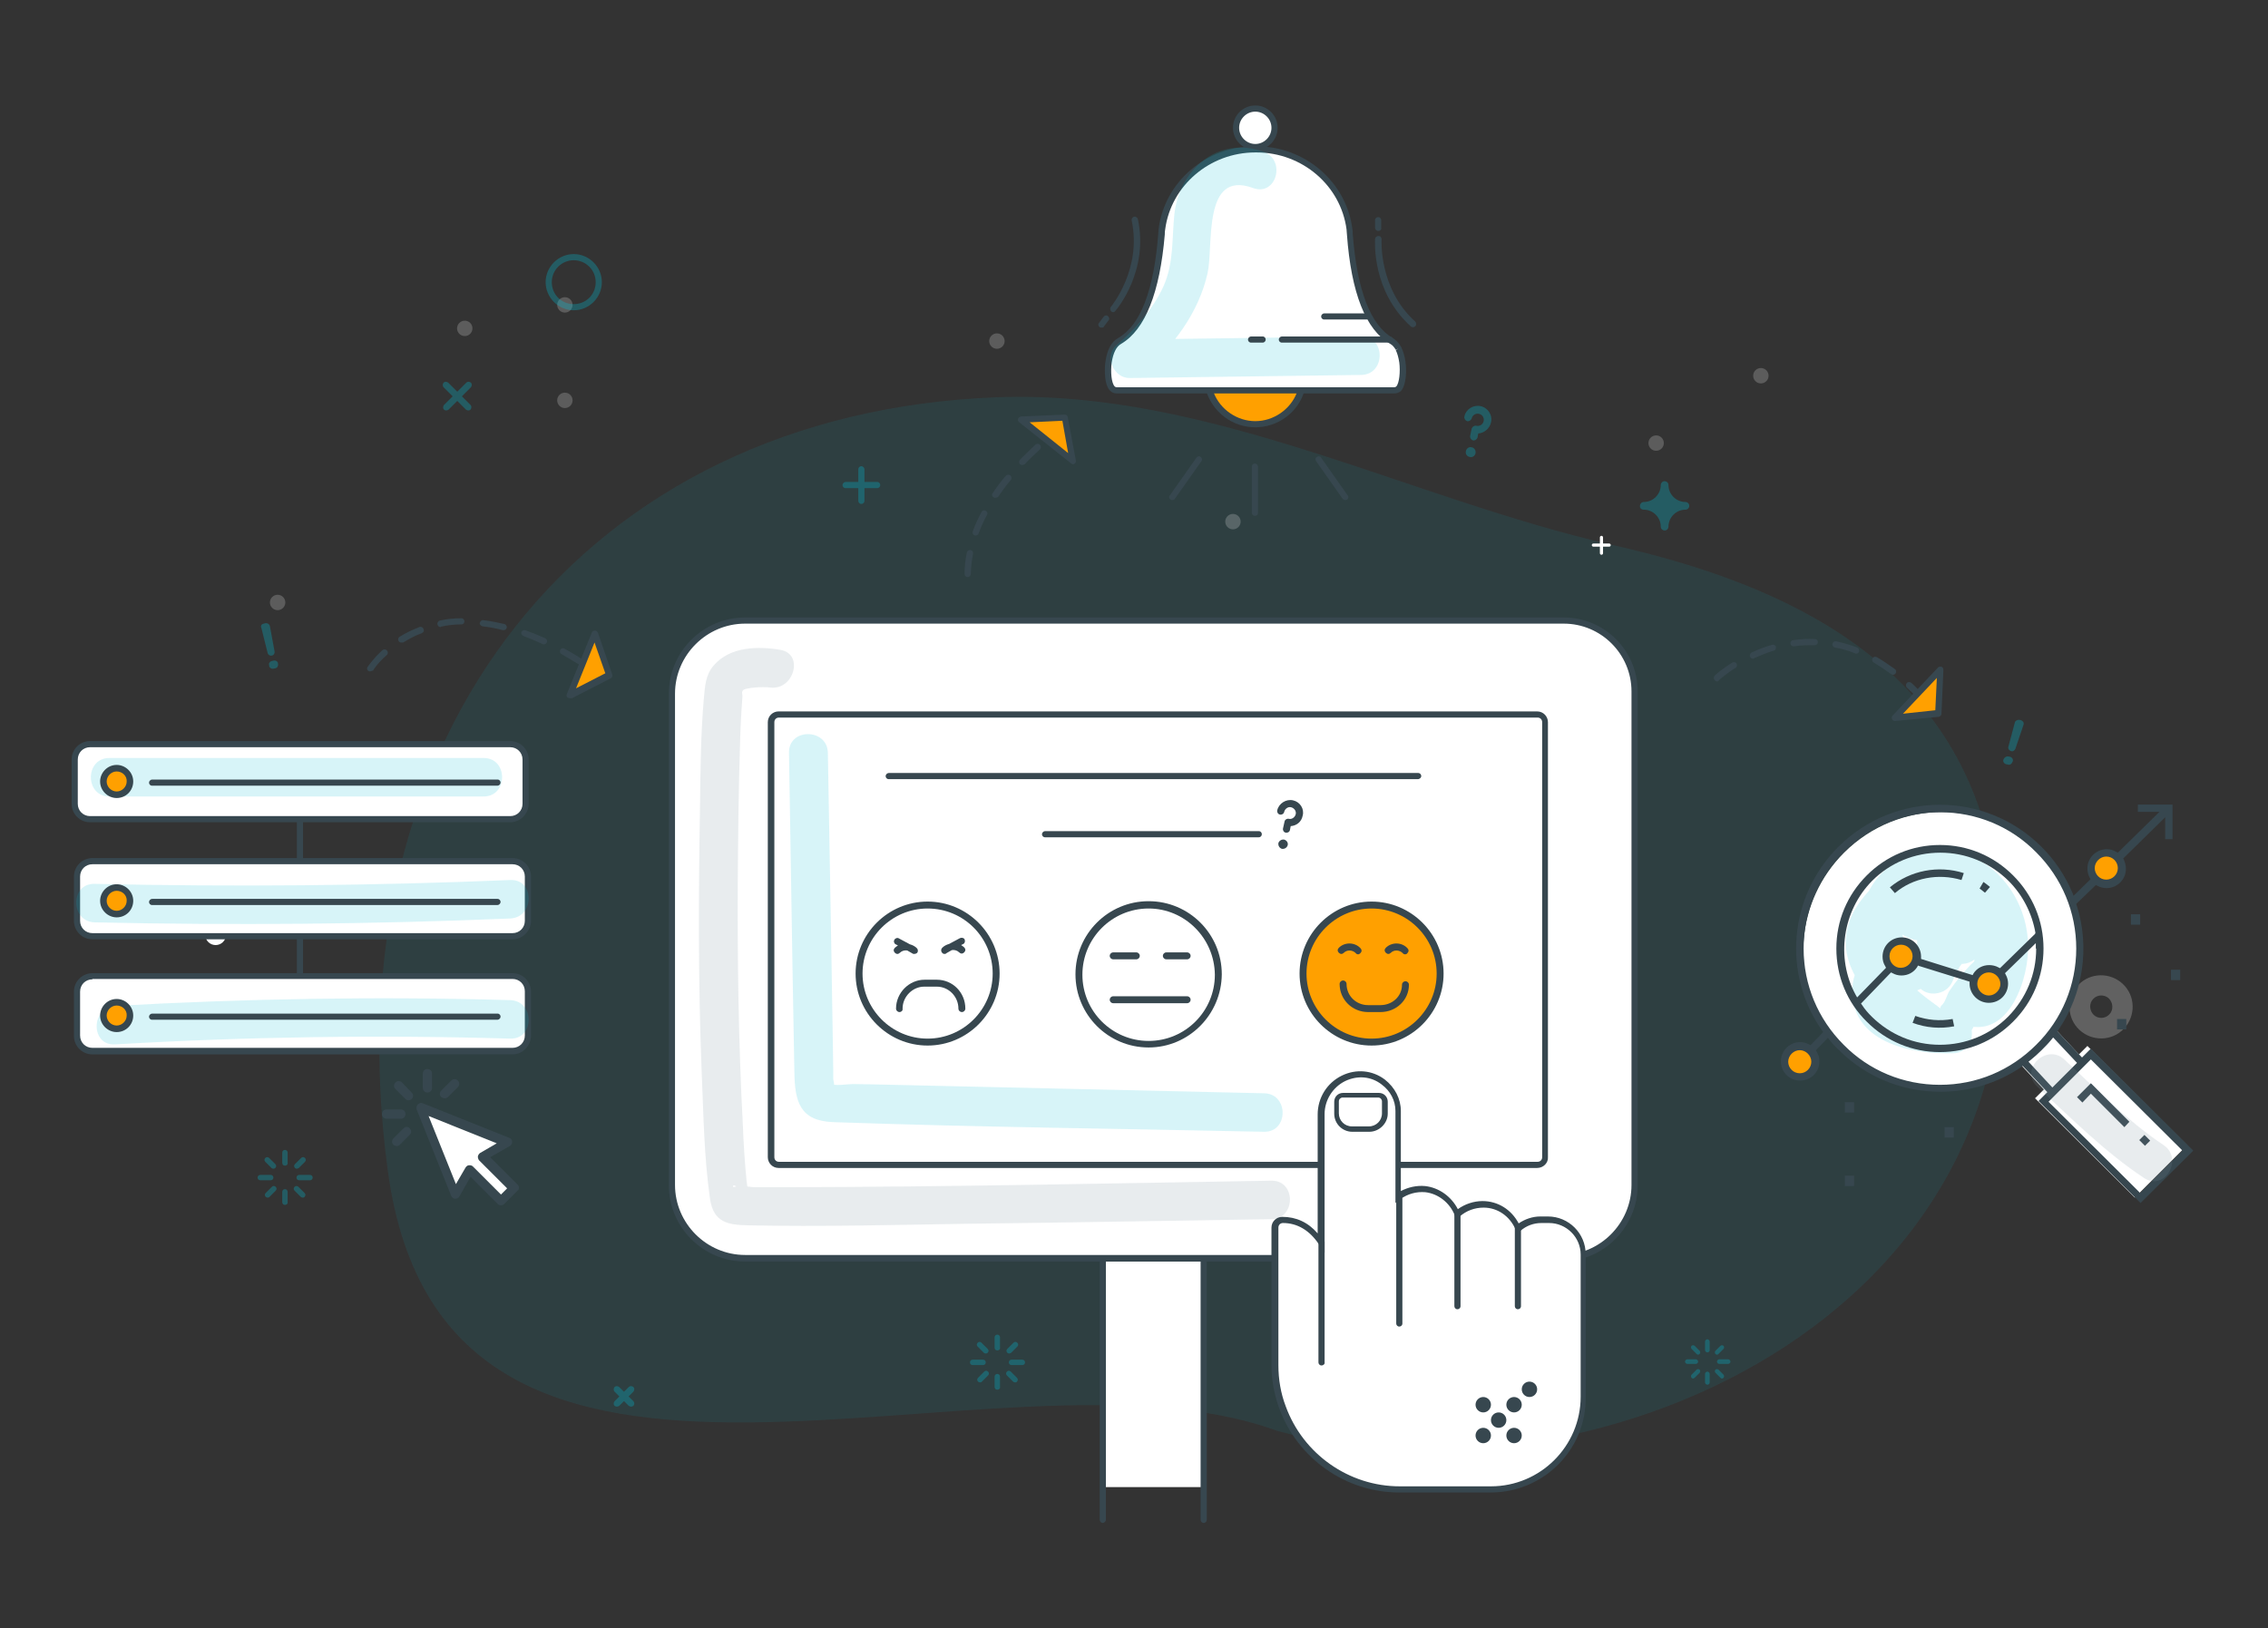
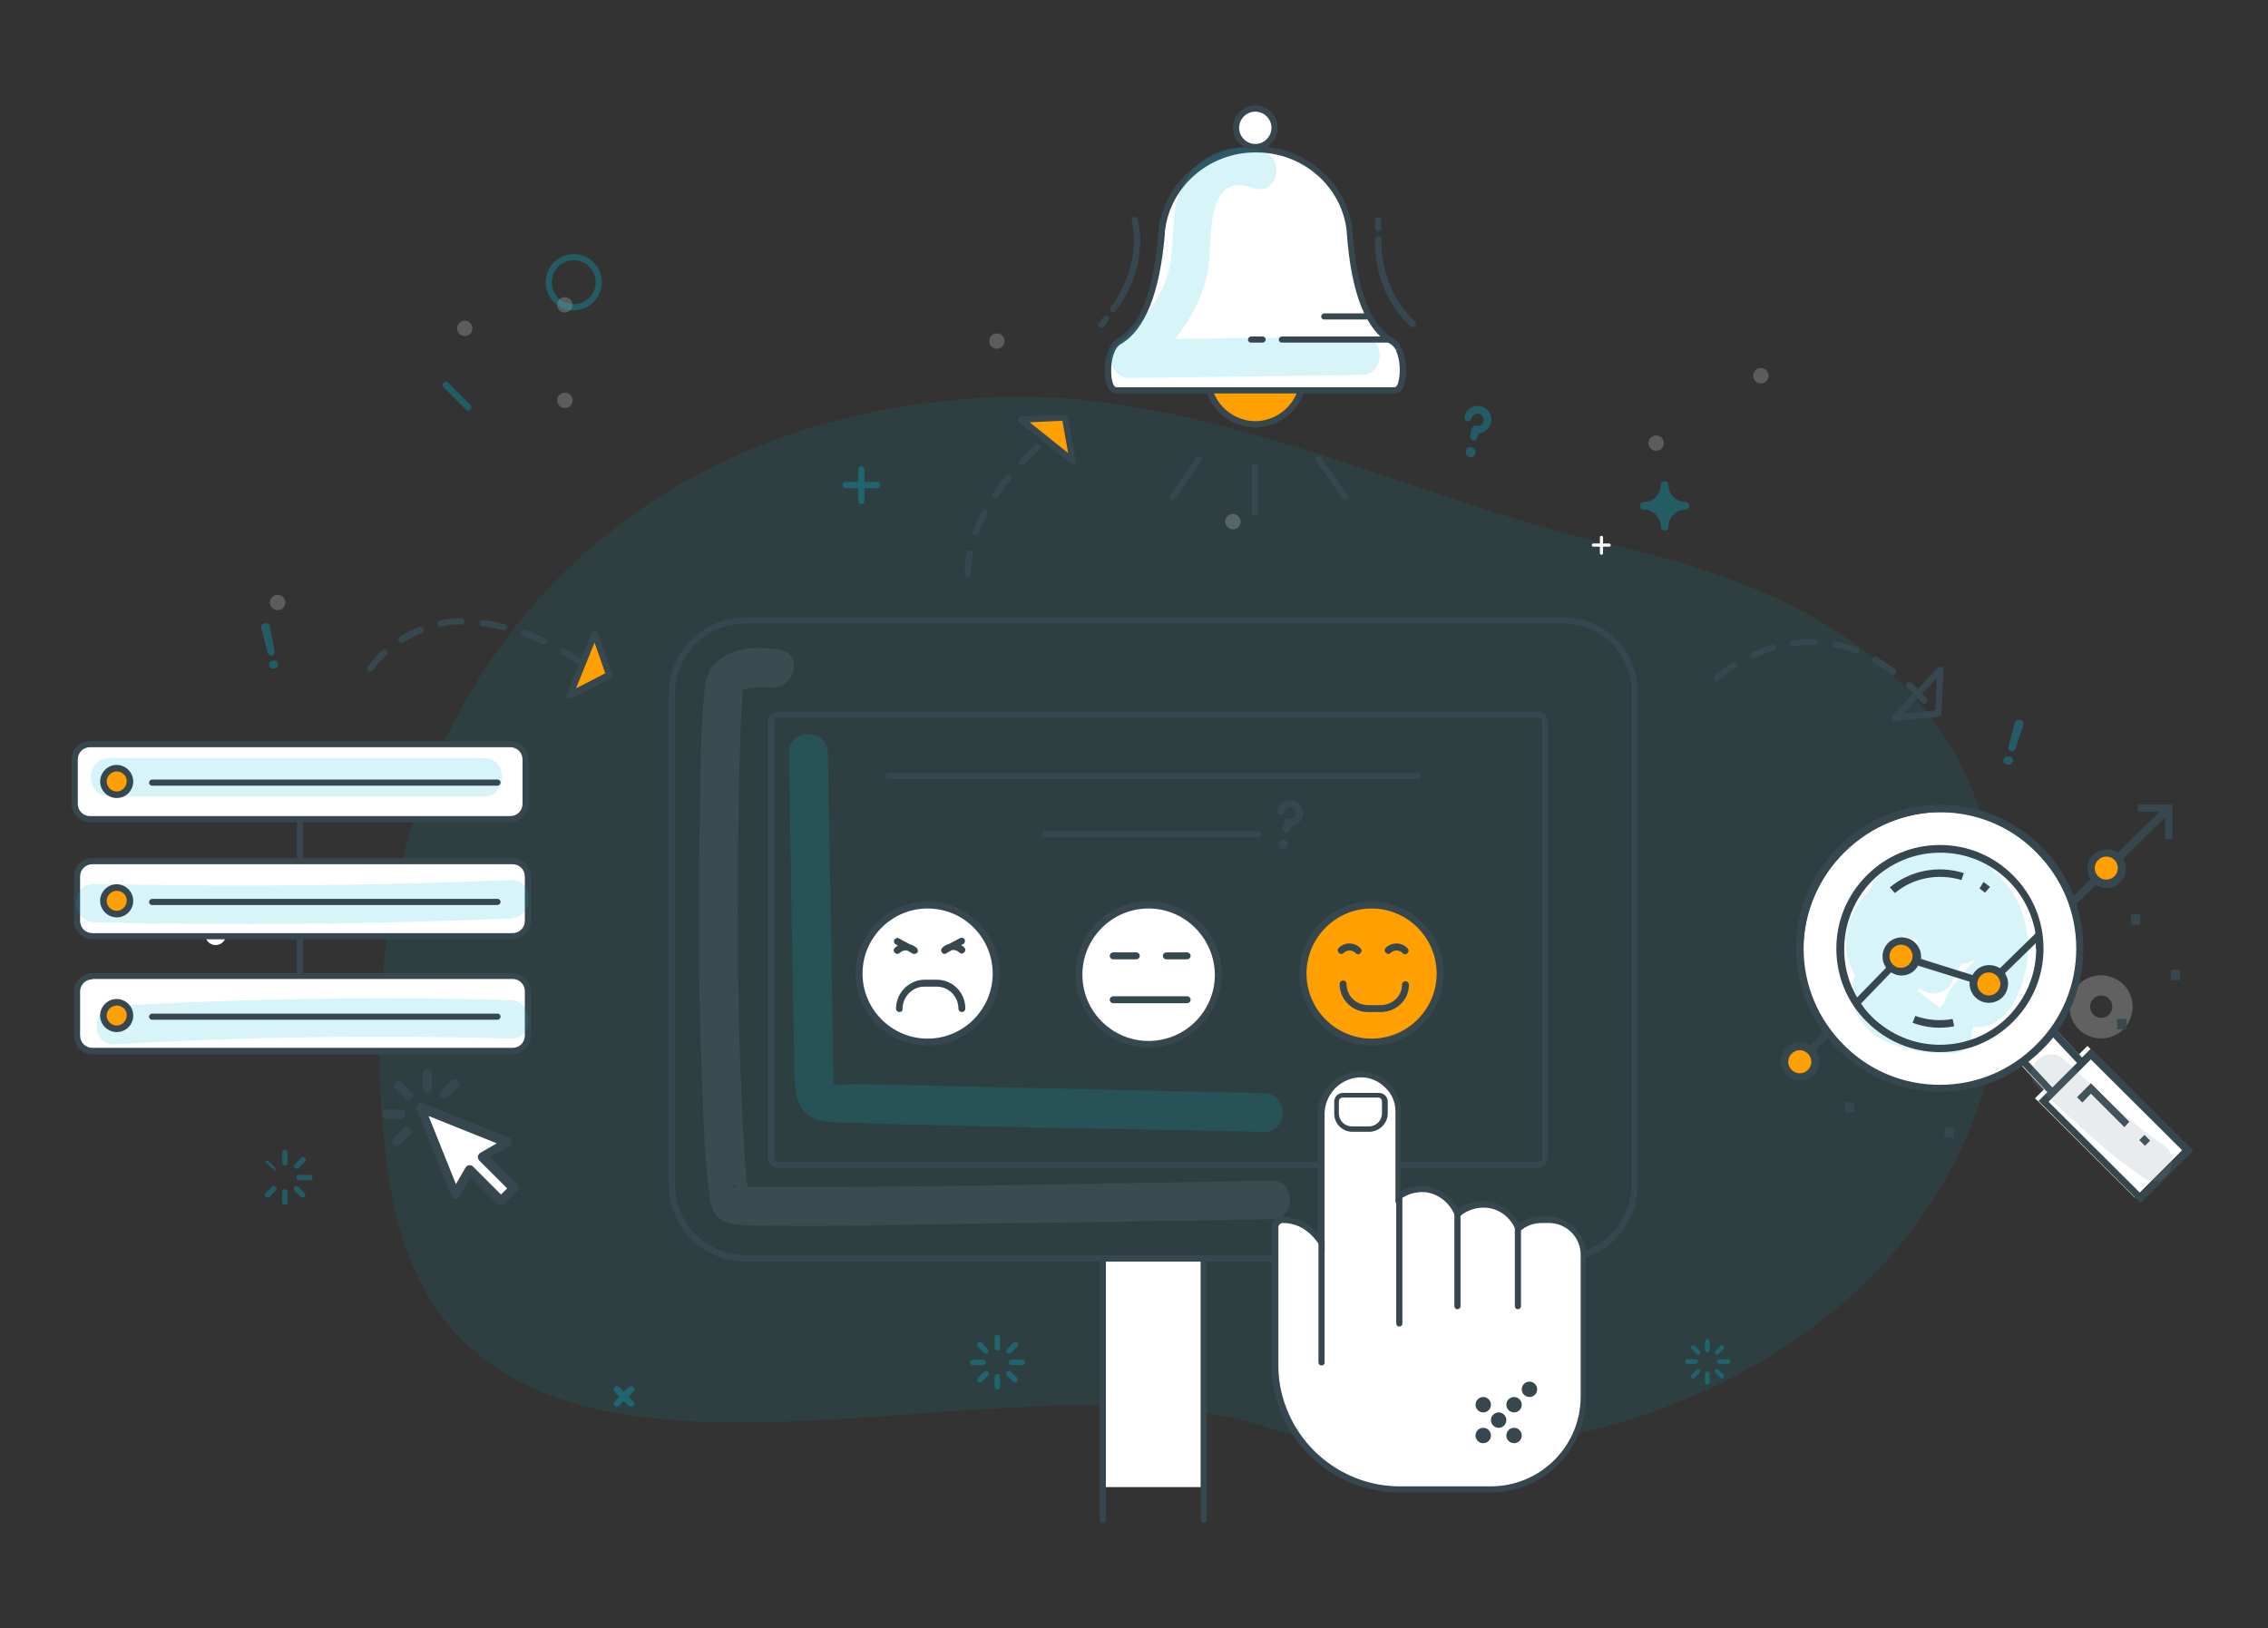
<svg xmlns="http://www.w3.org/2000/svg" id="Layer_1" x="0px" y="0px" viewBox="0 0 589 423" style="enable-background:new 0 0 589 423;" xml:space="preserve">
  <rect x="0" y="0" width="589" height="423" fill="#333333" stroke="none" />
  <head />
  <rect style="fill:none;" width="589" height="423" />
  <g>
    <g style="opacity:9.000000e-02;">
      <path style="fill:#00BCD4;" d="M331.7,371.7c-73.1-26.9-216.1,43.6-231-67.7C85.4,190.7,152,107.3,258.8,103.2 c55.1-2.1,107,26.3,160.1,38.4c45,10.2,89.9,30.6,99,83.7C537.3,339.2,415.9,394.5,331.7,371.7z" />
    </g>
    <g>
      <path style="fill:#3DC0E2;stroke:#37474F;stroke-width:0.552;stroke-miterlimit:10;" d="M162.1,327.2" />
    </g>
    <g>
      <path style="fill:#3DC0E2;stroke:#37474F;stroke-width:0.552;stroke-miterlimit:10;" d="M252.9,382.9" />
    </g>
    <path style="opacity:0.23;fill:#FFFFFF;" d="M539.7,255.9c-3.1,3.3-3,8.5,0.3,11.6c3.3,3.1,8.5,3,11.6-0.3c3.1-3.3,3-8.5-0.3-11.6 C548,252.5,542.8,252.6,539.7,255.9z M547.8,263.5c-1.1,1.2-3,1.2-4.1,0.1s-1.2-3-0.1-4.1c1.1-1.2,3-1.2,4.1-0.1 C548.8,260.5,548.9,262.4,547.8,263.5z" />
    <circle style="opacity:0.2;fill:#FFFFFF;" cx="430.1" cy="115.1" r="2" />
    <circle style="opacity:0.2;fill:#FFFFFF;" cx="146.7" cy="104" r="2" />
    <circle style="opacity:0.2;fill:#FFFFFF;" cx="146.7" cy="79.2" r="2" />
    <circle style="opacity:0.2;fill:#FFFFFF;" cx="120.7" cy="85.3" r="2" />
    <circle style="opacity:0.2;fill:#FFFFFF;" cx="72.1" cy="156.5" r="2" />
    <circle style="opacity:0.2;fill:#FFFFFF;" cx="258.9" cy="88.6" r="2" />
    <circle style="opacity:0.2;fill:#FFFFFF;" cx="320.2" cy="135.5" r="2" />
    <ellipse transform="matrix(0.689 -0.725 0.725 0.689 -21.355 463.316)" style="opacity:0.2;fill:#FFFFFF;" cx="529.2" cy="256.5" rx="2.4" ry="2.4" />
    <circle style="fill:#FFFFFF;" cx="56" cy="242.8" r="2.7" />
    <circle style="opacity:0.2;fill:#FFFFFF;" cx="457.3" cy="97.6" r="2" />
    <g>
      <g>
        <path style="fill:#37474F;" d="M96.1,174.4c-0.2,0-0.3,0-0.4-0.1c-0.4-0.2-0.5-0.8-0.2-1.1c0.1-0.1,1.3-2,3.8-4.3 c0.3-0.3,0.9-0.3,1.2,0.1c0.3,0.3,0.3,0.9-0.1,1.2c-2.4,2.1-3.5,3.9-3.5,4C96.6,174.2,96.4,174.4,96.1,174.4z M150.9,172.8 c-0.2,0-0.3,0-0.4-0.1c-1.6-1-3.2-1.9-4.7-2.8c-0.4-0.2-0.5-0.7-0.3-1.1c0.2-0.4,0.7-0.5,1.1-0.3c1.6,0.9,3.2,1.8,4.8,2.9 c0.4,0.2,0.5,0.7,0.2,1.1C151.4,172.6,151.1,172.8,150.9,172.8z M141.2,167.4c-0.1,0-0.2,0-0.3-0.1c-1.7-0.8-3.4-1.5-5-2.1 c-0.4-0.2-0.6-0.6-0.5-1c0.2-0.4,0.6-0.6,1-0.5c1.7,0.6,3.4,1.3,5.2,2.1c0.4,0.2,0.6,0.7,0.4,1.1 C141.8,167.2,141.5,167.4,141.2,167.4z M104.2,166.9c-0.3,0-0.5-0.1-0.7-0.4c-0.2-0.4-0.1-0.9,0.3-1.1c1.6-1,3.3-1.8,5.1-2.5 c0.4-0.2,0.9,0,1.1,0.5s0,0.9-0.5,1.1c-1.7,0.6-3.3,1.5-4.8,2.4C104.5,166.9,104.3,166.9,104.2,166.9z M130.8,163.7 c-0.1,0-0.1,0-0.2,0c-1.8-0.5-3.6-0.8-5.3-1c-0.4-0.1-0.8-0.5-0.7-0.9c0.1-0.4,0.5-0.8,0.9-0.7c1.8,0.2,3.7,0.6,5.5,1 c0.4,0.1,0.7,0.6,0.6,1C131.5,163.4,131.2,163.7,130.8,163.7z M114.4,162.9c-0.4,0-0.7-0.3-0.8-0.7c-0.1-0.4,0.2-0.9,0.6-1 c1.8-0.4,3.7-0.6,5.6-0.6c0.4,0,0.8,0.3,0.8,0.8s-0.3,0.8-0.8,0.8c-1.8,0-3.6,0.2-5.3,0.6C114.5,162.9,114.5,162.9,114.4,162.9z" />
      </g>
      <g>
        <polygon style="fill:#FFA000;" points="158.2,175.4 148,180.5 154.5,164.6 " />
        <path style="fill:#37474F;" d="M148,181.4c-0.2,0-0.4-0.1-0.6-0.2c-0.3-0.2-0.3-0.6-0.2-0.9l6.5-16c0.1-0.3,0.4-0.5,0.8-0.5 c0.3,0,0.6,0.2,0.8,0.6l3.7,10.8c0.1,0.4,0,0.8-0.4,1l-10.1,5.2C148.3,181.3,148.1,181.4,148,181.4z M154.4,166.9l-4.8,11.9 l7.6-3.9L154.4,166.9z" />
      </g>
    </g>
    <g>
      <g>
        <path style="fill:#37474F;" d="M499.6,182.8c-0.2,0-0.5-0.1-0.6-0.3c-1.2-1.4-2.5-2.7-3.8-3.9c-0.3-0.3-0.3-0.8,0-1.2 c0.3-0.3,0.8-0.3,1.2,0c1.3,1.2,2.6,2.6,3.9,4c0.3,0.3,0.3,0.9-0.1,1.2C500,182.8,499.8,182.8,499.6,182.8z M445.9,177 c-0.2,0-0.4-0.1-0.6-0.3c-0.3-0.3-0.3-0.8,0-1.2c0.1-0.1,1.7-1.6,4.6-3.4c0.4-0.2,0.9-0.1,1.1,0.3c0.2,0.4,0.1,0.9-0.3,1.1 c-2.7,1.7-4.3,3.2-4.3,3.2C446.3,177,446.1,177,445.9,177z M491.6,175.3c-0.2,0-0.3-0.1-0.5-0.2c-1.5-1.1-3-2.1-4.5-3 c-0.4-0.2-0.5-0.7-0.3-1.1s0.7-0.5,1.1-0.3c1.6,0.9,3.1,2,4.7,3.1c0.4,0.3,0.4,0.8,0.2,1.1C492.1,175.2,491.8,175.3,491.6,175.3z M455.2,171.1c-0.3,0-0.6-0.2-0.7-0.5c-0.2-0.4,0-0.9,0.4-1.1c1.7-0.8,3.5-1.5,5.3-2c0.4-0.1,0.9,0.1,1,0.5s-0.1,0.9-0.5,1 c-1.7,0.5-3.4,1.2-5,1.9C455.5,171.1,455.3,171.1,455.2,171.1z M482,169.8c-0.1,0-0.2,0-0.3-0.1c-1.7-0.7-3.4-1.2-5.2-1.5 c-0.4-0.1-0.7-0.5-0.6-1c0.1-0.4,0.5-0.7,1-0.6c1.8,0.4,3.6,0.9,5.4,1.6c0.4,0.2,0.6,0.6,0.5,1.1 C482.7,169.6,482.4,169.8,482,169.8z M465.8,167.9c-0.4,0-0.8-0.3-0.8-0.7c-0.1-0.4,0.2-0.9,0.7-0.9c1.9-0.3,3.8-0.4,5.6-0.3 c0.5,0,0.8,0.4,0.8,0.8s-0.3,0.8-0.8,0.8c-1.8,0-3.6,0-5.4,0.3C465.8,167.9,465.8,167.9,465.8,167.9z" />
      </g>
      <g>
-         <polygon style="fill:#FFA000;" points="503.5,185.3 492.1,186.5 504,174 " />
        <path style="fill:#37474F;" d="M492.1,187.3c-0.3,0-0.6-0.2-0.7-0.5c-0.2-0.3-0.1-0.7,0.1-0.9l11.8-12.5c0.2-0.2,0.6-0.3,0.9-0.2 c0.3,0.1,0.5,0.4,0.5,0.8l-0.5,11.4c0,0.4-0.3,0.7-0.7,0.8L492.1,187.3C492.2,187.3,492.2,187.3,492.1,187.3z M503,176.1 l-8.8,9.3l8.4-0.9L503,176.1z M503.5,185.3L503.5,185.3L503.5,185.3z" />
      </g>
    </g>
    <g>
      <g>
        <path style="fill:#37474F;" d="M251.3,149.9C251.3,149.9,251.3,149.9,251.3,149.9c-0.5,0-0.8-0.4-0.8-0.8c0-1.9,0.2-3.8,0.6-5.6 c0.1-0.4,0.5-0.7,1-0.6c0.4,0.1,0.7,0.5,0.6,1c-0.4,1.8-0.5,3.6-0.6,5.3C252.1,149.5,251.8,149.9,251.3,149.9z M253.4,139.1 c-0.1,0-0.2,0-0.3,0c-0.4-0.2-0.6-0.6-0.5-1c0.6-1.7,1.4-3.4,2.3-5.1c0.2-0.4,0.7-0.6,1.1-0.3c0.4,0.2,0.6,0.7,0.3,1.1 c-0.9,1.6-1.6,3.3-2.2,4.9C254,138.9,253.7,139.1,253.4,139.1z M258.5,129.3c-0.2,0-0.3,0-0.5-0.1c-0.4-0.3-0.5-0.8-0.2-1.1 c1-1.5,2.1-3,3.4-4.5c0.3-0.3,0.8-0.4,1.2-0.1c0.3,0.3,0.4,0.8,0.1,1.2c-1.2,1.4-2.3,2.9-3.3,4.4 C259,129.2,258.8,129.3,258.5,129.3z M265.5,120.8c-0.2,0-0.4-0.1-0.6-0.2c-0.3-0.3-0.3-0.8,0-1.2c1.3-1.3,2.6-2.6,4-3.9 c0.3-0.3,0.9-0.3,1.2,0.1c0.3,0.3,0.3,0.9-0.1,1.2c-1.4,1.3-2.7,2.5-3.9,3.8C265.9,120.7,265.7,120.8,265.5,120.8z M273.6,113.3 c-0.2,0-0.5-0.1-0.6-0.3c-0.3-0.4-0.2-0.9,0.1-1.2l0.4-0.3c0.4-0.3,0.9-0.2,1.2,0.1c0.3,0.4,0.2,0.9-0.1,1.2l-0.4,0.3 C274,113.3,273.8,113.3,273.6,113.3z" />
      </g>
      <g>
        <polygon style="fill:#FFA000;" points="276.6,108.6 278.7,119.8 265.2,109 " />
        <path style="fill:#37474F;" d="M278.7,120.6c-0.2,0-0.4-0.1-0.5-0.2l-13.5-10.7c-0.3-0.2-0.4-0.6-0.3-0.9 c0.1-0.3,0.4-0.5,0.7-0.6l11.4-0.5c0.4,0,0.8,0.3,0.8,0.7l2.1,11.2c0.1,0.3-0.1,0.7-0.4,0.9C279,120.5,278.8,120.6,278.7,120.6z M267.4,109.7l10,8l-1.5-8.4L267.4,109.7z" />
      </g>
    </g>
    <g>
      <line style="fill:none;stroke:#FFFFFF;stroke-width:0.818;stroke-linecap:round;stroke-miterlimit:10;" x1="415.9" y1="139.6" x2="415.9" y2="143.7" />
      <line style="fill:none;stroke:#FFFFFF;stroke-width:0.818;stroke-linecap:round;stroke-miterlimit:10;" x1="417.9" y1="141.6" x2="413.8" y2="141.6" />
    </g>
    <g>
      <rect x="286.3" y="327.7" style="fill:#FFFFFF;" width="26.2" height="58.6" />
      <g>
-         <path style="fill:#FFFFFF;" d="M253.3,326.9h-59.8c-10.5,0-19-8.5-19-19V180.2c0-10.5,8.5-19,19-19h212.6 c10.1,0,18.4,8.2,18.4,18.4l0,0v128.3c0,10.5-8.5,19-19,19h-59.8h-14H253.3z" />
        <path style="fill:#37474F;" d="M405.5,327.7h-212c-10.9,0-19.8-8.9-19.8-19.8V180.2c0-10.9,8.9-19.8,19.8-19.8h212.6 c10.6,0,19.2,8.6,19.2,19.2v128.3C425.3,318.8,416.4,327.7,405.5,327.7z M193.5,162c-10,0-18.2,8.2-18.2,18.2v127.6 c0,10,8.2,18.2,18.2,18.2h212c10,0,18.2-8.2,18.2-18.2V179.6c0-9.7-7.9-17.6-17.6-17.6H193.5z" />
      </g>
      <g>
        <g>
          <line style="fill:#FFFFFF;" x1="286.4" y1="327.3" x2="286.4" y2="394.8" />
          <path style="fill:#37474F;" d="M286.4,395.6c-0.5,0-0.8-0.4-0.8-0.8v-67.5c0-0.5,0.4-0.8,0.8-0.8s0.8,0.4,0.8,0.8v67.5 C287.2,395.2,286.8,395.6,286.4,395.6z" />
        </g>
        <g>
          <line style="fill:#FFFFFF;" x1="312.6" y1="327.3" x2="312.6" y2="394.8" />
          <path style="fill:#37474F;" d="M312.6,395.6c-0.5,0-0.8-0.4-0.8-0.8v-67.5c0-0.5,0.4-0.8,0.8-0.8s0.8,0.4,0.8,0.8v67.5 C313.4,395.2,313.1,395.6,312.6,395.6z" />
        </g>
      </g>
      <g>
        <path style="fill:#3DC0E2;stroke:#37474F;stroke-width:0.363;stroke-miterlimit:10;" d="M184.8,284" />
      </g>
      <path style="fill:#3DC0E2;stroke:#FFFFFF;stroke-width:0.363;stroke-miterlimit:10;" d="M299.5,244.1" />
      <g>
        <g>
          <g id="group-8svg_1_">
            <path id="path-1_3_" style="fill:#FFFFFF;" d="M259.2,252.9c0,9.8-8,17.8-17.8,17.8c-9.8,0-17.8-8-17.8-17.8 c0-9.8,8-17.8,17.8-17.8C251.3,235.1,259.2,243,259.2,252.9z" />
            <path id="path-2_3_" style="fill:#37474F;" d="M233.6,262.9c-0.5,0-0.9-0.4-0.9-0.9c0-4.1,3.4-7.5,7.4-7.5h3.2 c4.1,0,7.4,3.3,7.4,7.5c0,0.5-0.4,0.9-0.9,0.9c-0.5,0-0.9-0.4-0.9-0.9c0-3.1-2.5-5.7-5.6-5.7H240c-3,0-5.6,2.6-5.6,5.7 C234.5,262.5,234.1,262.9,233.6,262.9z" />
            <path id="path-3_3_" style="fill:#37474F;" d="M237.4,247.8c-0.1,0-0.3,0-0.4-0.1l-1.4-0.8c-0.7-0.1-1.4,0.1-1.9,0.6 c-0.4,0.4-0.9,0.4-1.3,0c-0.4-0.4-0.4-0.9,0-1.3c0.2-0.2,0.5-0.4,0.8-0.6l-0.6-0.3c-0.4-0.2-0.6-0.8-0.3-1.2 c0.2-0.4,0.8-0.6,1.2-0.3l2.8,1.5c0.7,0.2,1.3,0.5,1.8,1c0.3,0.3,0.4,0.8,0.1,1.2C238,247.7,237.7,247.8,237.4,247.8z" />
            <path id="path-4_3_" style="fill:#37474F;" d="M245.3,247.8c-0.3,0-0.5-0.1-0.7-0.4c-0.3-0.4-0.2-0.9,0.1-1.2 c0.5-0.5,1.1-0.8,1.8-1l2.8-1.5c0.4-0.2,1-0.1,1.2,0.3c0.2,0.4,0.1,1-0.3,1.2l-0.6,0.3c0.3,0.2,0.6,0.4,0.8,0.6 c0.4,0.4,0.4,0.9,0,1.3c-0.4,0.4-0.9,0.4-1.3,0c-0.5-0.5-1.2-0.7-1.9-0.6l-1.4,0.8C245.6,247.8,245.5,247.8,245.3,247.8z" />
            <path id="path-5_3_" style="fill:#37474F;" d="M240.9,271.6c-10.3,0-18.7-8.4-18.7-18.7c0-10.3,8.4-18.7,18.7-18.7 c10.3,0,18.7,8.4,18.7,18.7C259.6,263.2,251.2,271.6,240.9,271.6z M240.9,236c-9.3,0-16.9,7.6-16.9,16.9s7.6,16.9,16.9,16.9 c9.3,0,16.9-7.6,16.9-16.9S250.3,236,240.9,236z" />
          </g>
        </g>
        <g>
          <g id="group-51svg_1_">
            <path id="path-1_2_" style="fill:#FFFFFF;" d="M316.3,253.7c0,10-8.1,18.1-18.1,18.1c-10,0-18.1-8.1-18.1-18.1 s8.1-18.1,18.1-18.1C308.2,235.7,316.3,243.8,316.3,253.7z" />
            <path id="path-2_2_" style="fill:#37474F;" d="M308.3,260.6h-19.2c-0.5,0-0.9-0.4-0.9-0.9c0-0.5,0.4-0.9,0.9-0.9h19.2 c0.5,0,0.9,0.4,0.9,0.9C309.2,260.2,308.8,260.6,308.3,260.6z" />
            <path id="path-3_2_" style="fill:#37474F;" d="M308.3,249.2h-5.4c-0.5,0-0.9-0.4-0.9-0.9c0-0.5,0.4-0.9,0.9-0.9h5.4 c0.5,0,0.9,0.4,0.9,0.9C309.2,248.8,308.8,249.2,308.3,249.2z" />
            <path id="path-4_2_" style="fill:#37474F;" d="M295.1,249.2h-6c-0.5,0-0.9-0.4-0.9-0.9c0-0.5,0.4-0.9,0.9-0.9h6 c0.5,0,0.9,0.4,0.9,0.9C296,248.8,295.6,249.2,295.1,249.2z" />
            <path id="path-5_2_" style="fill:#37474F;" d="M298.3,272.1c-10.5,0-19-8.5-19-19c0-10.5,8.5-19,19-19c10.5,0,19,8.5,19,19 C317.2,263.6,308.7,272.1,298.3,272.1z M298.3,236c-9.5,0-17.2,7.7-17.2,17.2c0,9.5,7.7,17.2,17.2,17.2 c9.5,0,17.2-7.7,17.2-17.2C315.4,243.7,307.7,236,298.3,236z" />
          </g>
        </g>
        <g>
          <g id="group-6svg_1_">
            <path id="path-1_1_" style="fill:#FFA000;" d="M374.5,252.9c0,9.8-8,17.8-17.8,17.8c-9.8,0-17.8-8-17.8-17.8 c0-9.8,8-17.8,17.8-17.8C366.5,235.1,374.5,243,374.5,252.9z" />
            <path id="path-2_1_" style="fill:#37474F;" d="M358.5,262.9h-3.2c-4.1,0-7.4-3.2-7.4-7.3c0-0.5,0.4-0.9,0.9-0.9 c0.5,0,0.9,0.4,0.9,0.9c0,3.1,2.5,5.5,5.6,5.5h3.2c3.1,0,5.6-2.3,5.6-5.3c0-0.5,0.4-0.9,0.9-0.9c0.5,0,0.9,0.4,0.9,0.9 C365.9,259.8,362.6,262.9,358.5,262.9z" />
            <path id="path-3_1_" style="fill:#37474F;" d="M352.7,247.9c-0.2,0-0.5-0.1-0.6-0.3c-0.9-0.9-2.3-0.9-3.1-0.1 c-0.4,0.4-0.9,0.4-1.3,0c-0.4-0.4-0.4-0.9,0-1.3c1.5-1.5,4.1-1.5,5.6,0.1c0.4,0.4,0.4,0.9,0,1.3 C353.1,247.8,352.9,247.9,352.7,247.9z" />
            <path id="path-4_1_" style="fill:#37474F;" d="M364.9,247.9c-0.2,0-0.5-0.1-0.6-0.3c-0.9-0.9-2.3-0.9-3.1-0.1 c-0.4,0.4-0.9,0.4-1.3,0c-0.4-0.4-0.4-0.9,0-1.3c1.5-1.5,4.1-1.5,5.6,0.1c0.4,0.4,0.4,0.9,0,1.3 C365.4,247.8,365.1,247.9,364.9,247.9z" />
            <path id="path-5_1_" style="fill:#37474F;" d="M356.2,271.6c-10.3,0-18.7-8.4-18.7-18.7c0-10.3,8.4-18.7,18.7-18.7 c10.3,0,18.7,8.4,18.7,18.7C374.9,263.2,366.5,271.6,356.2,271.6z M356.2,236c-9.3,0-16.9,7.6-16.9,16.9s7.6,16.9,16.9,16.9 c9.3,0,16.9-7.6,16.9-16.9S365.5,236,356.2,236z" />
          </g>
        </g>
      </g>
      <g>
        <path style="fill:#37474F;" d="M399.2,303.4h-197c-1.6,0-2.8-1.3-2.8-2.8v-113c0-1.6,1.3-2.8,2.8-2.8h197c1.6,0,2.8,1.3,2.8,2.8 v113C402.1,302.1,400.8,303.4,399.2,303.4z M202.3,186.4c-0.7,0-1.2,0.5-1.2,1.2v113c0,0.7,0.5,1.2,1.2,1.2h197 c0.7,0,1.2-0.5,1.2-1.2v-113c0-0.7-0.5-1.2-1.2-1.2H202.3z" />
      </g>
      <g style="opacity:0.17;">
        <path style="fill:#78909C;" d="M202.6,168.8c-5.9-1-13-0.8-17.2,4c-2.2,2.5-2.3,5.4-2.6,8.5c-0.8,9.2-0.9,18.4-1,27.6 c-0.4,23-0.5,46,0.4,69c0.5,11.2,0.6,22.5,2.2,33.6c0.9,6,4.6,6.7,9.8,6.8c18.9,0.4,37.8-0.1,56.7-0.4 c26.4-0.3,52.9-0.8,79.3-1.2c6.4-0.1,6.4-10.1,0-10c-41.7,0.7-83.3,1.6-125,1.7c-3,0-6,0-9,0c-1.4,0-4-0.6-5.4-0.1 c-0.8,0.3-0.5-1,0.6,0.1c0.4,0.4,2.6,3,3,2.6c0.2-0.3-0.5-3.7-0.5-4.1c-0.5-5-0.8-10-1-15c-1.1-21-1.4-41.9-1.3-62.9 c0.1-12,0.2-24.1,0.6-36.1c0.1-3.9,0.3-7.8,0.6-11.7c0.1-1-0.4-1.4,0.3-2c0.6-0.5,4.9-0.9,6.9-0.6 C206.2,179.4,208.9,169.8,202.6,168.8L202.6,168.8z" />
      </g>
      <g style="opacity:0.16;">
        <path style="fill:#00BCD4;" d="M204.9,195.5c0.3,18.4,0.6,36.9,0.9,55.3c0.2,9.2,0.3,18.4,0.5,27.6c0.1,7.8,1.4,12.8,10.2,13.1 c37.3,1.3,74.6,1.7,111.8,2.5c6.4,0.1,6.4-9.9,0-10c-33.6-0.8-67.3-1.5-100.9-2.3c-2,0-4-0.1-5.9-0.1c-1.2,0-4.9,0.6-5.9-0.1 c1,1.4,1.3,1.1,0.8-1.1c0-0.7,0-1.3,0-2c0-2.3-0.1-4.6-0.1-6.9c-0.1-8.2-0.3-16.5-0.4-24.7c-0.3-17.1-0.6-34.2-0.9-51.3 C214.8,189.1,204.8,189.1,204.9,195.5L204.9,195.5z" />
      </g>
      <g>
        <g>
          <path style="fill:#FFFFFF;" d="M343.2,289.5v33.3c-2.1-3.2-5.3-5.9-10-5.9l0,0c-1.1,0-2,0.9-2,2v35.7c0,3.8,0.6,7.4,1.9,11 c4.6,12.8,16.8,21.3,30.4,21.3h23.7c13.3,0,24.1-10.8,24.1-24.1v-36.9c0-5-4-9-9-9h-2c-2.3,0-4.3,0.8-5.9,2.2 c-1.6-3.7-5-6.2-9.1-6.2c-2.6,0-4.9,1-6.7,2.5c-1.4-3.5-4.5-6.1-8.3-6.5c-2.5-0.3-5,0.5-7,2v-22.3c0-2.9-1.4-5.7-3.9-7.6 c-3-2.3-6.8-2.6-10.2-0.9C345.5,281.9,343.2,285.5,343.2,289.5z" />
          <path style="fill:#37474F;" d="M387.1,387.7h-23.7c-13.9,0-26.4-8.8-31.2-21.9c-1.3-3.6-2-7.4-2-11.2v-35.7 c0-1.6,1.3-2.8,2.8-2.8c3.6,0,6.7,1.4,9.2,4.3v-30.9c0-4.3,2.4-8.2,6.3-10.1c3.7-1.8,7.9-1.4,11.1,1c2.7,2.1,4.2,5.1,4.2,8.2 v20.8c1.9-1,4.1-1.5,6.3-1.3c3.6,0.4,6.8,2.7,8.5,6c1.8-1.3,4.1-2.1,6.4-2.1c4,0,7.5,2.2,9.4,5.8c1.6-1.1,3.6-1.8,5.6-1.8h2 c5.4,0,9.8,4.4,9.8,9.8v36.9C412.1,376.5,400.9,387.7,387.1,387.7z M333.2,317.7c-0.7,0-1.2,0.5-1.2,1.2v35.7 c0,3.7,0.6,7.3,1.9,10.7c4.5,12.4,16.4,20.8,29.6,20.8h23.7c12.8,0,23.3-10.4,23.3-23.3v-36.9c0-4.5-3.7-8.2-8.2-8.2h-2 c-2,0-3.9,0.7-5.4,2l-0.9,0.7l-0.4-1c-1.5-3.5-4.7-5.7-8.3-5.7c-2.3,0-4.5,0.8-6.2,2.3l-0.9,0.8l-0.4-1.1 c-1.3-3.3-4.3-5.6-7.6-6c-2.3-0.2-4.6,0.4-6.5,1.8l-1.3,1v-23.9c0-2.7-1.3-5.2-3.6-6.9c-2.7-2.1-6.2-2.4-9.4-0.9 c-3.3,1.6-5.4,5-5.4,8.6v36l-1.5-2.2C340.1,319.6,336.9,317.7,333.2,317.7z" />
        </g>
        <g>
          <circle style="fill:#37474F;" cx="385.2" cy="372.9" r="2" />
          <circle style="fill:#37474F;" cx="385.2" cy="364.9" r="2" />
          <circle style="fill:#37474F;" cx="393.2" cy="372.9" r="2" />
          <circle style="fill:#37474F;" cx="389.2" cy="368.9" r="2" />
          <circle style="fill:#37474F;" cx="393.2" cy="364.9" r="2" />
          <circle style="fill:#37474F;" cx="397.2" cy="360.9" r="2" />
        </g>
        <g>
          <line style="fill:#FFFFFF;" x1="378.5" y1="315.3" x2="378.5" y2="339.3" />
          <path style="fill:#37474F;" d="M378.5,340.1c-0.5,0-0.8-0.4-0.8-0.8v-24.1c0-0.5,0.4-0.8,0.8-0.8s0.8,0.4,0.8,0.8v24.1 C379.3,339.8,378.9,340.1,378.5,340.1z" />
        </g>
        <g>
          <line style="fill:#FFFFFF;" x1="394.2" y1="318.6" x2="394.2" y2="339.3" />
          <path style="fill:#37474F;" d="M394.2,340.1c-0.5,0-0.8-0.4-0.8-0.8v-20.7c0-0.5,0.4-0.8,0.8-0.8s0.8,0.4,0.8,0.8v20.7 C395,339.8,394.6,340.1,394.2,340.1z" />
        </g>
        <g>
          <line style="fill:#FFFFFF;" x1="343.2" y1="322.5" x2="343.2" y2="353.9" />
          <path style="fill:#37474F;" d="M343.2,354.7c-0.5,0-0.8-0.4-0.8-0.8v-31.3c0-0.5,0.4-0.8,0.8-0.8s0.8,0.4,0.8,0.8v31.3 C344.1,354.3,343.7,354.7,343.2,354.7z" />
        </g>
        <g>
          <line style="fill:#FFFFFF;" x1="363.4" y1="311.3" x2="363.4" y2="343.8" />
          <path style="fill:#37474F;" d="M363.4,344.6c-0.5,0-0.8-0.4-0.8-0.8v-32.5c0-0.5,0.4-0.8,0.8-0.8s0.8,0.4,0.8,0.8v32.5 C364.2,344.3,363.8,344.6,363.4,344.6z" />
        </g>
      </g>
      <g>
        <path style="fill:#37474F;" d="M355.6,294h-4.4c-2.6,0-4.7-2.1-4.7-4.7v-3.1c0-1.3,1-2.3,2.3-2.3h9.3c1.3,0,2.3,1,2.3,2.3v3.1 C360.4,291.8,358.2,294,355.6,294z M348.7,285.1c-0.5,0-1,0.4-1,1v3.1c0,1.9,1.5,3.4,3.4,3.4h4.4c1.9,0,3.4-1.5,3.4-3.4v-3.1 c0-0.5-0.4-1-1-1H348.7z" />
      </g>
      <g>
        <path style="fill:#37474F;" d="M368.2,202.4H230.8c-0.5,0-0.8-0.4-0.8-0.8s0.4-0.8,0.8-0.8h137.5c0.5,0,0.8,0.4,0.8,0.8 S368.7,202.4,368.2,202.4z" />
      </g>
      <g>
        <path style="fill:#37474F;" d="M326.9,217.5h-55.5c-0.5,0-0.8-0.4-0.8-0.8s0.4-0.8,0.8-0.8h55.5c0.5,0,0.8,0.4,0.8,0.8 S327.4,217.5,326.9,217.5z" />
      </g>
      <g>
        <path style="fill:#37474F;" d="M333.5,218.1c-0.7-0.1-1.3,0.3-1.5,0.9c-0.1,0.7,0.3,1.3,0.9,1.5c0.7,0.1,1.3-0.3,1.5-0.9 C334.6,219,334.2,218.3,333.5,218.1z" />
        <path style="fill:#37474F;" d="M335.8,207.9c-1.8-0.4-3.7,0.8-4.1,2.6c-0.1,0.5,0.2,1,0.7,1.1s1-0.2,1.1-0.7 c0.2-0.8,1-1.4,1.8-1.2s1.4,1,1.2,1.8c-0.2,0.8-1,1.4-1.8,1.2c-0.5-0.1-1,0.2-1.1,0.7l-0.4,1.8c-0.1,0.5,0.2,1,0.7,1.1 s1-0.2,1.1-0.7l0.2-1c1.5-0.1,2.8-1.1,3.1-2.7C338.8,210.1,337.6,208.3,335.8,207.9z" />
      </g>
    </g>
    <g style="opacity:0.3;">
      <g>
        <path style="fill:#00BCD4;" d="M426.9,132.4c2.4,0,4.4,2,4.4,4.4c0,0.6,0.5,1,1,1c0.6,0,1-0.5,1-1c0-2.4,2-4.4,4.4-4.4 c0.6,0,1-0.5,1-1c0-0.6-0.5-1-1-1c-2.4,0-4.4-2-4.4-4.4c0-0.6-0.5-1-1-1c-0.6,0-1,0.5-1,1c0,2.4-2,4.4-4.4,4.4c-0.6,0-1,0.5-1,1 C425.8,132,426.3,132.4,426.9,132.4z" />
      </g>
      <g>
        <g>
          <path style="fill:#00BCD4;" d="M149,80.6c-4,0-7.3-3.3-7.3-7.3S145,66,149,66s7.3,3.3,7.3,7.3S153,80.6,149,80.6z M149,67.6 c-3.1,0-5.7,2.5-5.7,5.7s2.5,5.7,5.7,5.7s5.7-2.5,5.7-5.7S152.1,67.6,149,67.6z" />
        </g>
      </g>
      <g>
        <g>
          <path style="fill:#00BCD4;" d="M223.7,130.9c-0.5,0-0.8-0.4-0.8-0.8v-8.2c0-0.5,0.4-0.8,0.8-0.8s0.8,0.4,0.8,0.8v8.2 C224.5,130.5,224.2,130.9,223.7,130.9z" />
        </g>
        <g>
          <path style="fill:#00BCD4;" d="M227.8,126.8h-8.2c-0.5,0-0.8-0.4-0.8-0.8s0.4-0.8,0.8-0.8h8.2c0.5,0,0.8,0.4,0.8,0.8 S228.3,126.8,227.8,126.8z" />
        </g>
      </g>
      <g>
        <g>
-           <path style="fill:#00BCD4;" d="M115.3,106.4c-0.3-0.3-0.3-0.8,0-1.2l5.8-5.8c0.3-0.3,0.8-0.3,1.2,0c0.3,0.3,0.3,0.8,0,1.2 l-5.8,5.8C116.1,106.7,115.6,106.7,115.3,106.4z" />
-         </g>
+           </g>
        <g>
          <path style="fill:#00BCD4;" d="M121,106.4l-5.8-5.8c-0.3-0.3-0.3-0.8,0-1.2c0.3-0.3,0.8-0.3,1.2,0l5.8,5.8 c0.3,0.3,0.3,0.8,0,1.2C121.9,106.7,121.4,106.7,121,106.4z" />
        </g>
      </g>
      <g>
        <g>
          <path style="fill:#00BCD4;" d="M160.2,365.4c-0.2,0-0.4-0.1-0.6-0.2c-0.3-0.3-0.3-0.8,0-1.2l3.7-3.7c0.3-0.3,0.8-0.3,1.2,0 c0.3,0.3,0.3,0.8,0,1.2l-3.7,3.7C160.6,365.3,160.4,365.4,160.2,365.4z" />
        </g>
        <g>
          <path style="fill:#00BCD4;" d="M163.9,365.4c-0.2,0-0.4-0.1-0.6-0.2l-3.7-3.7c-0.3-0.3-0.3-0.8,0-1.2c0.3-0.3,0.8-0.3,1.2,0 l3.7,3.7c0.3,0.3,0.3,0.8,0,1.2C164.3,365.3,164.1,365.4,163.9,365.4z" />
        </g>
      </g>
      <g>
        <g>
          <path style="fill:#00BCD4;" d="M443.4,359.7c-0.3,0-0.6-0.3-0.6-0.6v-2.2c0-0.3,0.3-0.6,0.6-0.6s0.6,0.3,0.6,0.6v2.2 C444,359.4,443.8,359.7,443.4,359.7z" />
        </g>
        <g>
          <path style="fill:#00BCD4;" d="M443.4,351.3c-0.3,0-0.6-0.3-0.6-0.6v-2.2c0-0.3,0.3-0.6,0.6-0.6s0.6,0.3,0.6,0.6v2.2 C444,351,443.8,351.3,443.4,351.3z" />
        </g>
        <g>
          <path style="fill:#00BCD4;" d="M440.4,354.3h-2.2c-0.3,0-0.6-0.3-0.6-0.6s0.3-0.6,0.6-0.6h2.2c0.3,0,0.6,0.3,0.6,0.6 S440.7,354.3,440.4,354.3z" />
        </g>
        <g>
          <path style="fill:#00BCD4;" d="M448.8,354.3h-2.3c-0.3,0-0.6-0.3-0.6-0.6s0.3-0.6,0.6-0.6h2.3c0.3,0,0.6,0.3,0.6,0.6 S449.1,354.3,448.8,354.3z" />
        </g>
        <g>
          <path style="fill:#00BCD4;" d="M439.7,358.1c-0.2,0-0.3-0.1-0.4-0.2c-0.2-0.2-0.2-0.6,0-0.8l1.3-1.3c0.2-0.2,0.6-0.2,0.8,0 c0.2,0.2,0.2,0.6,0,0.8l-1.3,1.3C440,358,439.8,358.1,439.7,358.1z" />
        </g>
        <g>
          <path style="fill:#00BCD4;" d="M445.9,351.9c-0.2,0-0.3-0.1-0.4-0.2c-0.2-0.2-0.2-0.6,0-0.8l1.3-1.3c0.2-0.2,0.6-0.2,0.8,0 c0.2,0.2,0.2,0.6,0,0.8l-1.3,1.3C446.2,351.8,446.1,351.9,445.9,351.9z" />
        </g>
        <g>
          <path style="fill:#00BCD4;" d="M441,351.9c-0.2,0-0.3-0.1-0.4-0.2l-1.3-1.3c-0.2-0.2-0.2-0.6,0-0.8c0.2-0.2,0.6-0.2,0.8,0 l1.3,1.3c0.2,0.2,0.2,0.6,0,0.8C441.3,351.8,441.1,351.9,441,351.9z" />
        </g>
        <g>
          <path style="fill:#00BCD4;" d="M447.2,358.1c-0.2,0-0.3-0.1-0.4-0.2l-1.3-1.3c-0.2-0.2-0.2-0.6,0-0.8c0.2-0.2,0.6-0.2,0.8,0 l1.3,1.3c0.2,0.2,0.2,0.6,0,0.8C447.5,358,447.4,358.1,447.2,358.1z" />
        </g>
      </g>
      <g>
        <g>
          <path style="fill:#00BCD4;" d="M259,361c-0.4,0-0.7-0.3-0.7-0.7v-2.7c0-0.4,0.3-0.7,0.7-0.7s0.7,0.3,0.7,0.7v2.7 C259.8,360.7,259.4,361,259,361z" />
        </g>
        <g>
          <path style="fill:#00BCD4;" d="M259,350.8c-0.4,0-0.7-0.3-0.7-0.7v-2.7c0-0.4,0.3-0.7,0.7-0.7s0.7,0.3,0.7,0.7v2.7 C259.8,350.5,259.4,350.8,259,350.8z" />
        </g>
        <g>
          <path style="fill:#00BCD4;" d="M255.3,354.6h-2.7c-0.4,0-0.7-0.3-0.7-0.7s0.3-0.7,0.7-0.7h2.7c0.4,0,0.7,0.3,0.7,0.7 S255.7,354.6,255.3,354.6z" />
        </g>
        <g>
          <path style="fill:#00BCD4;" d="M265.5,354.6h-2.8c-0.4,0-0.7-0.3-0.7-0.7s0.3-0.7,0.7-0.7h2.8c0.4,0,0.7,0.3,0.7,0.7 S265.9,354.6,265.5,354.6z" />
        </g>
        <g>
          <path style="fill:#00BCD4;" d="M254.5,359.1c-0.2,0-0.4-0.1-0.5-0.2c-0.3-0.3-0.3-0.7,0-1l1.6-1.6c0.3-0.3,0.7-0.3,1,0 c0.3,0.3,0.3,0.7,0,1l-1.6,1.6C254.8,359.1,254.7,359.1,254.5,359.1z" />
        </g>
        <g>
          <path style="fill:#00BCD4;" d="M262.1,351.6c-0.2,0-0.4-0.1-0.5-0.2c-0.3-0.3-0.3-0.7,0-1l1.6-1.6c0.3-0.3,0.7-0.3,1,0 c0.3,0.3,0.3,0.7,0,1l-1.6,1.6C262.4,351.5,262.2,351.6,262.1,351.6z" />
        </g>
        <g>
          <path style="fill:#00BCD4;" d="M256,351.6c-0.2,0-0.4-0.1-0.5-0.2l-1.6-1.6c-0.3-0.3-0.3-0.7,0-1c0.3-0.3,0.7-0.3,1,0l1.6,1.6 c0.3,0.3,0.3,0.7,0,1C256.4,351.5,256.2,351.6,256,351.6z" />
        </g>
        <g>
          <path style="fill:#00BCD4;" d="M263.6,359.1c-0.2,0-0.4-0.1-0.5-0.2l-1.6-1.6c-0.3-0.3-0.3-0.7,0-1c0.3-0.3,0.7-0.3,1,0l1.6,1.6 c0.3,0.3,0.3,0.7,0,1C264,359.1,263.8,359.1,263.6,359.1z" />
        </g>
      </g>
      <g>
        <g>
          <path style="fill:#00BCD4;" d="M74,313c-0.4,0-0.7-0.3-0.7-0.7v-2.7c0-0.4,0.3-0.7,0.7-0.7s0.7,0.3,0.7,0.7v2.7 C74.8,312.7,74.4,313,74,313z" />
        </g>
        <g>
          <path style="fill:#00BCD4;" d="M74,302.8c-0.4,0-0.7-0.3-0.7-0.7v-2.7c0-0.4,0.3-0.7,0.7-0.7s0.7,0.3,0.7,0.7v2.7 C74.8,302.5,74.4,302.8,74,302.8z" />
        </g>
        <g>
-           <path style="fill:#00BCD4;" d="M70.3,306.6h-2.7c-0.4,0-0.7-0.3-0.7-0.7s0.3-0.7,0.7-0.7h2.7c0.4,0,0.7,0.3,0.7,0.7 S70.7,306.6,70.3,306.6z" />
-         </g>
+           </g>
        <g>
          <path style="fill:#00BCD4;" d="M80.5,306.6h-2.8c-0.4,0-0.7-0.3-0.7-0.7s0.3-0.7,0.7-0.7h2.8c0.4,0,0.7,0.3,0.7,0.7 S80.9,306.6,80.5,306.6z" />
        </g>
        <g>
          <path style="fill:#00BCD4;" d="M69.5,311.1c-0.2,0-0.4-0.1-0.5-0.2c-0.3-0.3-0.3-0.7,0-1l1.6-1.6c0.3-0.3,0.7-0.3,1,0 c0.3,0.3,0.3,0.7,0,1l-1.6,1.6C69.8,311.1,69.7,311.1,69.5,311.1z" />
        </g>
        <g>
          <path style="fill:#00BCD4;" d="M77.1,303.6c-0.2,0-0.4-0.1-0.5-0.2c-0.3-0.3-0.3-0.7,0-1l1.6-1.6c0.3-0.3,0.7-0.3,1,0 c0.3,0.3,0.3,0.7,0,1l-1.6,1.6C77.4,303.5,77.2,303.6,77.1,303.6z" />
        </g>
        <g>
-           <path style="fill:#00BCD4;" d="M71,303.6c-0.2,0-0.4-0.1-0.5-0.2l-1.6-1.6c-0.3-0.3-0.3-0.7,0-1c0.3-0.3,0.7-0.3,1,0l1.6,1.6 c0.3,0.3,0.3,0.7,0,1C71.4,303.5,71.2,303.6,71,303.6z" />
+           <path style="fill:#00BCD4;" d="M71,303.6c-0.2,0-0.4-0.1-0.5-0.2l-1.6-1.6c0.3-0.3,0.7-0.3,1,0l1.6,1.6 c0.3,0.3,0.3,0.7,0,1C71.4,303.5,71.2,303.6,71,303.6z" />
        </g>
        <g>
          <path style="fill:#00BCD4;" d="M78.6,311.1c-0.2,0-0.4-0.1-0.5-0.2l-1.6-1.6c-0.3-0.3-0.3-0.7,0-1c0.3-0.3,0.7-0.3,1,0l1.6,1.6 c0.3,0.3,0.3,0.7,0,1C79,311.1,78.8,311.1,78.6,311.1z" />
        </g>
      </g>
      <g>
        <g>
          <path style="fill:#00BCD4;" d="M382.2,116.2c-0.7-0.2-1.4,0.3-1.5,1c-0.2,0.7,0.3,1.4,1,1.5c0.7,0.2,1.4-0.3,1.5-1 C383.3,117,382.9,116.3,382.2,116.2z" />
        </g>
        <g>
          <path style="fill:#00BCD4;" d="M384.5,105.5c-1.9-0.4-3.8,0.8-4.2,2.7c-0.1,0.5,0.2,1,0.7,1.2c0.5,0.1,1-0.2,1.2-0.7 c0.2-0.9,1.1-1.4,1.9-1.2c0.9,0.2,1.4,1.1,1.2,1.9c-0.2,0.9-1.1,1.4-1.9,1.2c-0.5-0.1-1,0.2-1.2,0.7l-0.4,1.9 c-0.1,0.5,0.2,1,0.7,1.2c0.5,0.1,1-0.2,1.2-0.7l0.2-1.1c1.5-0.1,2.9-1.2,3.3-2.8C387.7,107.8,386.4,105.9,384.5,105.5z" />
        </g>
      </g>
      <g>
        <g>
          <path style="fill:#00BCD4;" d="M524.5,187l0.4,0.1c0.5,0.2,0.8,0.7,0.6,1.2l-2.1,6.2c-0.2,0.5-0.7,0.8-1.2,0.6l0,0 c-0.5-0.2-0.8-0.7-0.6-1.2l1.7-6.4C523.5,187.2,524,186.9,524.5,187z M521.6,196.5l0.5,0.1c0.5,0.2,0.8,0.7,0.6,1.2l-0.1,0.2 c-0.2,0.5-0.7,0.8-1.2,0.6l-0.5-0.1c-0.5-0.2-0.8-0.7-0.6-1.2l0.1-0.2C520.6,196.7,521.1,196.4,521.6,196.5z" />
        </g>
      </g>
      <g>
        <g>
          <path style="fill:#00BCD4;" d="M68.5,162l0.4-0.1c0.5-0.1,1.1,0.2,1.2,0.8l1.2,6.5c0.1,0.5-0.2,1-0.7,1.1h0 c-0.5,0.1-1-0.2-1.1-0.7l-1.6-6.4C67.6,162.6,67.9,162.1,68.5,162z M70.6,171.7l0.5-0.1c0.5-0.1,1,0.2,1.1,0.7l0,0.2 c0.1,0.5-0.2,1-0.7,1.1l-0.5,0.1c-0.5,0.1-1-0.2-1.1-0.7l0-0.2C69.7,172.4,70.1,171.8,70.6,171.7z" />
        </g>
      </g>
    </g>
    <g>
      <g>
        <line style="fill:#FFFFFF;" x1="78" y1="212.8" x2="78" y2="253.5" />
        <rect x="77.1" y="212.8" style="fill:#37474F;" width="1.6" height="40.7" />
      </g>
      <g>
        <path style="fill:#FFFFFF;" d="M133.1,273H24c-2.2,0-4-1.8-4-4v-11.5c0-2.2,1.8-4,4-4h109.1c2.2,0,4,1.8,4,4V269 C137.1,271.2,135.3,273,133.1,273z" />
        <path style="fill:#37474F;" d="M133.1,273.9H24c-2.7,0-4.8-2.2-4.8-4.8v-11.5c0-2.7,2.2-4.8,4.8-4.8h109.1c2.7,0,4.8,2.2,4.8,4.8 V269C137.9,271.7,135.7,273.9,133.1,273.9z M24,254.4c-1.8,0-3.2,1.4-3.2,3.2V269c0,1.8,1.4,3.2,3.2,3.2h109.1 c1.8,0,3.2-1.4,3.2-3.2v-11.5c0-1.8-1.4-3.2-3.2-3.2H24z" />
      </g>
      <g>
        <path style="fill:#FFFFFF;" d="M133.1,243.2H24c-2.2,0-4-1.8-4-4v-11.5c0-2.2,1.8-4,4-4h109.1c2.2,0,4,1.8,4,4v11.5 C137.1,241.4,135.3,243.2,133.1,243.2z" />
        <path style="fill:#37474F;" d="M133.1,244H24c-2.7,0-4.8-2.2-4.8-4.8v-11.5c0-2.7,2.2-4.8,4.8-4.8h109.1c2.7,0,4.8,2.2,4.8,4.8 v11.5C137.9,241.9,135.7,244,133.1,244z M24,224.5c-1.8,0-3.2,1.4-3.2,3.2v11.5c0,1.8,1.4,3.2,3.2,3.2h109.1 c1.8,0,3.2-1.4,3.2-3.2v-11.5c0-1.8-1.4-3.2-3.2-3.2H24z" />
      </g>
      <g>
        <path style="fill:#FFFFFF;" d="M132.5,212.8H23.4c-2.2,0-4-1.8-4-4v-11.5c0-2.2,1.8-4,4-4h109.1c2.2,0,4,1.8,4,4v11.5 C136.5,211,134.7,212.8,132.5,212.8z" />
        <path style="fill:#37474F;" d="M132.5,213.6H23.4c-2.7,0-4.8-2.2-4.8-4.8v-11.5c0-2.7,2.2-4.8,4.8-4.8h109.1 c2.7,0,4.8,2.2,4.8,4.8v11.5C137.3,211.4,135.1,213.6,132.5,213.6z M23.4,194.1c-1.8,0-3.2,1.4-3.2,3.2v11.5 c0,1.8,1.4,3.2,3.2,3.2h109.1c1.8,0,3.2-1.4,3.2-3.2v-11.5c0-1.8-1.4-3.2-3.2-3.2H23.4z" />
      </g>
      <g style="opacity:0.16;">
        <path style="fill:#00BCD4;" d="M28.4,206.9c32.4,0,64.8,0,97.2,0c6.4,0,6.4-10,0-10c-32.4,0-64.8,0-97.2,0 C22,196.9,22,206.9,28.4,206.9L28.4,206.9z" />
      </g>
      <g style="opacity:0.16;">
        <path style="fill:#00BCD4;" d="M24.6,239.6c36,0.8,71.9,0.5,107.9-1c6.4-0.3,6.4-10.3,0-10c-35.9,1.5-71.9,1.8-107.9,1 C18.2,229.4,18.2,239.4,24.6,239.6L24.6,239.6z" />
      </g>
      <g style="opacity:0.16;">
        <path style="fill:#00BCD4;" d="M29.9,271.3c34.2-2,68.4-2.5,102.6-1.5c6.4,0.2,6.4-9.8,0-10c-34.2-1-68.4-0.4-102.6,1.5 C23.5,261.7,23.5,271.7,29.9,271.3L29.9,271.3z" />
      </g>
      <g>
        <path style="fill:#37474F;" d="M134.4,307.7l-7.1-7.1l5.1-2.9c0.4-0.2,0.6-0.7,0.6-1.1c0-0.5-0.3-0.9-0.7-1l-22.5-9 c-0.4-0.2-0.9-0.1-1.3,0.3c-0.3,0.3-0.4,0.8-0.3,1.3l9,22.5c0.2,0.4,0.6,0.7,1,0.7c0.5,0,0.9-0.2,1.1-0.6l2.9-5.1l7.1,7.1 c0.2,0.2,0.5,0.3,0.8,0.3s0.6-0.1,0.8-0.3l3.5-3.5C134.9,308.9,134.9,308.2,134.4,307.7z M130.1,310.3l-7.3-7.3 c-0.2-0.2-0.5-0.3-0.8-0.3c-0.1,0-0.1,0-0.2,0c-0.4,0-0.7,0.3-0.9,0.6l-2.5,4.3l-7.1-17.7l17.7,7.1l-4.3,2.5 c-0.3,0.2-0.5,0.5-0.6,0.9c0,0.4,0.1,0.7,0.3,1l7.3,7.3L130.1,310.3z" />
        <path style="fill:#FFFFFF;" d="M130.1,310.3l-7.3-7.3c-0.2-0.2-0.5-0.3-0.8-0.3c-0.1,0-0.1,0-0.2,0c-0.4,0-0.7,0.3-0.9,0.6 l-2.5,4.3l-7.1-17.7l17.7,7.1l-4.3,2.5c-0.3,0.2-0.5,0.5-0.6,0.9c0,0.4,0.1,0.7,0.3,1l7.3,7.3L130.1,310.3z" />
        <path style="fill:#37474F;" d="M104.4,281.2c-0.5-0.5-1.2-0.5-1.7,0c-0.5,0.5-0.5,1.2,0,1.7l2.6,2.6c0.2,0.2,0.5,0.3,0.8,0.3 c0.3,0,0.6-0.1,0.8-0.3c0.5-0.5,0.5-1.2,0-1.7L104.4,281.2z" />
        <path style="fill:#37474F;" d="M105.3,289.4c0-0.7-0.5-1.2-1.2-1.2h-3.7c-0.7,0-1.2,0.5-1.2,1.2c0,0.7,0.5,1.2,1.2,1.2h3.7 C104.8,290.6,105.3,290.1,105.3,289.4z" />
        <path style="fill:#37474F;" d="M104.8,293.1l-2.6,2.6c-0.5,0.5-0.5,1.2,0,1.7c0.2,0.2,0.5,0.3,0.8,0.3c0.3,0,0.6-0.1,0.8-0.3 l2.6-2.6c0.5-0.5,0.5-1.2,0-1.7C106,292.6,105.3,292.6,104.8,293.1z" />
        <path style="fill:#37474F;" d="M111,283.8c0.7,0,1.2-0.5,1.2-1.2v-3.7c0-0.7-0.5-1.2-1.2-1.2c-0.7,0-1.2,0.5-1.2,1.2v3.7 C109.8,283.2,110.3,283.8,111,283.8z" />
        <path style="fill:#37474F;" d="M115.5,285.3c0.3,0,0.6-0.1,0.8-0.3l2.6-2.6c0.5-0.5,0.5-1.2,0-1.7c-0.5-0.5-1.2-0.5-1.7,0 l-2.6,2.6c-0.5,0.5-0.5,1.2,0,1.7C114.9,285.2,115.2,285.3,115.5,285.3z" />
      </g>
      <g>
        <path style="fill:#37474F;" d="M129.2,204.1H39.5c-0.5,0-0.8-0.4-0.8-0.8s0.4-0.8,0.8-0.8h89.7c0.5,0,0.8,0.4,0.8,0.8 S129.6,204.1,129.2,204.1z" />
      </g>
      <g>
        <circle style="fill:#FFA000;" cx="30.3" cy="203" r="3.4" />
        <path style="fill:#37474F;" d="M30.3,207.3c-2.3,0-4.3-1.9-4.3-4.3c0-2.3,1.9-4.3,4.3-4.3c2.3,0,4.3,1.9,4.3,4.3 C34.6,205.4,32.7,207.3,30.3,207.3z M30.3,200.4c-1.4,0-2.6,1.2-2.6,2.6c0,1.4,1.2,2.6,2.6,2.6c1.4,0,2.6-1.2,2.6-2.6 C33,201.6,31.8,200.4,30.3,200.4z" />
      </g>
      <g>
        <path style="fill:#37474F;" d="M129.2,235.1H39.5c-0.5,0-0.8-0.4-0.8-0.8s0.4-0.8,0.8-0.8h89.7c0.5,0,0.8,0.4,0.8,0.8 S129.6,235.1,129.2,235.1z" />
      </g>
      <g>
        <circle style="fill:#FFA000;" cx="30.3" cy="234" r="3.4" />
        <path style="fill:#37474F;" d="M30.3,238.3c-2.3,0-4.3-1.9-4.3-4.3c0-2.3,1.9-4.3,4.3-4.3c2.3,0,4.3,1.9,4.3,4.3 C34.6,236.4,32.7,238.3,30.3,238.3z M30.3,231.4c-1.4,0-2.6,1.2-2.6,2.6c0,1.4,1.2,2.6,2.6,2.6c1.4,0,2.6-1.2,2.6-2.6 C33,232.6,31.8,231.4,30.3,231.4z" />
      </g>
      <g>
        <path style="fill:#37474F;" d="M129.2,264.9H39.5c-0.5,0-0.8-0.4-0.8-0.8s0.4-0.8,0.8-0.8h89.7c0.5,0,0.8,0.4,0.8,0.8 S129.6,264.9,129.2,264.9z" />
      </g>
      <g>
        <circle style="fill:#FFA000;" cx="30.3" cy="263.9" r="3.4" />
        <path style="fill:#37474F;" d="M30.3,268.1c-2.3,0-4.3-1.9-4.3-4.3c0-2.3,1.9-4.3,4.3-4.3c2.3,0,4.3,1.9,4.3,4.3 C34.6,266.2,32.7,268.1,30.3,268.1z M30.3,261.2c-1.4,0-2.6,1.2-2.6,2.6c0,1.4,1.2,2.6,2.6,2.6c1.4,0,2.6-1.2,2.6-2.6 C33,262.4,31.8,261.2,30.3,261.2z" />
      </g>
    </g>
    <g>
      <path style="fill:#FFFFFF;" d="M476.3,269.7c0,0,1.7,2,2.5,2.8c6.8,6.8,15.9,10.6,25.6,10.6c7.3,0,14.3-2.2,20.3-6.2l0.2-0.2 l5.9,6.3l-2.3,2.3l25.9,25.8l13.6-13.6l-25.9-25.8l-2.2,2.2l-5.8-6.2l0.2-0.2c6.2-9.1,7.9-20.8,4.6-31.4l-0.1-0.2l-0.9-2.4 l-0.2-0.5c-1.8-4.3-4.4-8.2-7.7-11.5c-14.1-14.1-37-14.1-51.1,0c-12.4,12.4-14.1,31.8-4.1,46.2l0.2,0.2L476.3,269.7z" />
      <g style="opacity:0.16;">
        <path style="fill:#00BCD4;" d="M492.2,225.5c-9.7,7-17.1,16.6-10.1,28.6c4.2,7.2,18.4,23.6,27.9,16c2.2-1.8,2.9-4.4,4.2-6.8 c1.7-3.1,4.3-5.2,6.5-7.8c3.4-4.2,5-10.1,1.4-14.7c-8.7-10.8-21.6,2.6-24.7,11.1c3.3,0.4,6.5,0.9,9.8,1.3 c0.1-4.9,2.3-14.9-2.8-17.9c-2.3-1.3-6.6-1.6-3.9,1.9c0.9,1.2,2.4,1.8,3.2,3.4c0.8,1.6,0.9,3.2,0.8,5c-0.3,5.2,6.8,6.4,9.3,2.5 c3-4.6,5.4-9.8,3.3-15.3c-0.8-2.1-2.2-3.9-4-5.1c-1.3-0.8-4.9-0.9-5.8-1.9c-0.7,2.8-1.5,5.6-2.2,8.4c-1.1,0.5,0.4,1,1.1,1.8 c0.8,0.9,1.5,1.7,2.2,2.7c1.7,2.3,3.3,4.8,4,7.6c1,4.1-0.1,8.5-3.9,10.6c-3.1,1.7-3.4,7,0,8.6c12,5.8,17.9-9.1,18.2-18.7 c0.3-10.7-5.9-21.2-16.1-24.9c-9.6-3.5-21.3,0.8-25.6,10.3c-4.1,9.1,0.3,20.2,9,24.6c3.5,1.8,7.3-0.4,7.5-4.3 c0.4-5.6-5.8-8.3-10.7-7.3c-5.4,1.1-9.3,5.6-9.7,11c-1,14.5,15.2,17.8,26.2,17.4c6.4-0.2,6.4-10.2,0-10c-3.9,0.1-8.4,0.6-12-1.1 c-1.4-0.6-2.9-1.7-3.6-3c-0.4-0.8-0.2-6,1.4-4.3c-0.5-1.2-1-2.4-1.5-3.5c0,0.3,0,0.6-0.1,0.9c2.5-1.4,5-2.9,7.5-4.3 c-10.5-5.4-4.2-19.8,6.9-17.2c4.9,1.1,8.6,5.3,10.1,9.9c0.8,2.8,0.9,5.7,0.5,8.5c-0.1,0.4-2,7.9-2.8,7.4c0,2.9,0,5.8,0,8.6 c8-4.4,10.8-14.2,8.3-22.6c-2-6.6-10.7-21.9-19.4-18.3c-3.6,1.5-4.7,5.2-2.2,8.4c1.9,2.3,4,1.9,6.4,3.1c1.2,0.6,1.2,0.3,1.3,1.9 c0,1.8-1.8,3.9-2.7,5.3c3.1,0.8,6.2,1.7,9.3,2.5c0.5-9.2-8.1-22.4-18.8-18c-4.4,1.8-6.9,6.8-5,11.3c0.8,1.9,2.2,3.3,4.1,4.2 c1.1,0.6,2.3,0.9,3.6,1.1c1,0.2,4,1.2,1.2-0.2c-0.8-1-1.5-2-2.3-3c0.9,3.5,0,8.5-0.1,12.1c-0.1,5.9,8,6.4,9.8,1.3 c1-2.8,2.8-5.6,5.6-7c0.7-0.4,1.9,0,1.6-0.8c0.5,1.1-2.3,3.5-2.8,4c-2,2.1-3.8,4.3-5.4,6.7c-0.6,1-1,2.8-1.9,3.6 c-1,0.9,0.5,1.4-1.9-0.3c-4.5-3.2-10.1-8-12.3-13.2c-2.6-6.2,2.7-10.3,7.2-13.5C502.4,230.4,497.5,221.7,492.2,225.5L492.2,225.5 z" />
      </g>
      <circle style="fill:#FFA000;" cx="493.8" cy="248.4" r="4.2" />
      <circle style="fill:#FFA000;" cx="467.4" cy="276.2" r="4.2" />
      <g>
        <g>
          <g>
            <circle style="fill:#FFA000;" cx="516.1" cy="255.4" r="4.2" />
          </g>
        </g>
      </g>
      <g>
        <g>
          <g>
            <circle style="fill:#FFA000;" cx="547.1" cy="225.1" r="4.2" />
          </g>
        </g>
      </g>
      <g>
        <g>
          <g>
            <path style="fill:#37474F;" d="M503.8,219.5c-7.2,0-13.9,2.8-19,7.9c-5.1,5.1-7.9,11.8-7.9,19c0,7.2,2.8,14,7.9,19 c5.1,5.1,11.8,7.9,19,7.9s13.9-2.8,19-7.9c5.1-5.1,7.9-11.8,7.9-19s-2.8-13.9-7.9-19C517.7,222.3,511,219.5,503.8,219.5z M528.8,246.4c0,6.7-2.6,12.9-7.3,17.7c-4.7,4.7-11,7.3-17.7,7.3c-6.7,0-12.9-2.6-17.7-7.3c-0.9-0.9-1.8-1.9-2.5-3l-0.3-0.4 l7.8-8.1l0.4,0.2c0.7,0.4,1.5,0.6,2.3,0.6c1.7,0,3.2-0.8,4.1-2.2l0.2-0.4l0.2,0.1l13.2,4.1l0,0.5c0,2.7,2.2,5,5,5s5-2.2,5-5 c0-0.8-0.2-1.6-0.6-2.3l-0.2-0.4l8-7.8V246.4z M490.7,248.4c0-1.7,1.4-3,3-3c1.7,0,3,1.4,3,3s-1.4,3-3,3 C492.1,251.5,490.7,250.1,490.7,248.4z M513.5,255.6c0-1.7,1.4-3,3-3s3,1.4,3,3s-1.4,3-3,3S513.5,257.2,513.5,255.6z M528.5,242.6l-9.1,8.9l-0.4-0.2c-0.7-0.4-1.6-0.6-2.4-0.6c-1.7,0-3.2,0.8-4.1,2.2l-0.2,0.4l-13.4-4.2l0-0.6c0-2.7-2.2-5-5-5 s-5,2.2-5,5c0,0.9,0.2,1.7,0.7,2.5l0.2,0.4l-7.5,7.7l-0.4-0.7c-5.2-9.6-3.4-21.8,4.3-29.6c4.7-4.7,11-7.3,17.7-7.3 s12.9,2.6,17.7,7.3c3.7,3.7,6.1,8.4,7,13.5L528.5,242.6z" />
          </g>
        </g>
      </g>
      <g>
        <g>
          <g>
            <path style="fill:#37474F;" d="M509.4,228.6l0.6-1.8c-6.6-2.1-13.9-0.7-19.2,3.7l1.3,1.5C496.8,228,503.4,226.8,509.4,228.6z" />
          </g>
        </g>
      </g>
      <g>
        <g>
          <g>
            <path style="fill:#37474F;" d="M515.5,231.9l1.3-1.5c-0.5-0.4-1.1-0.9-1.7-1.3l-1,1.7C514.5,231.1,515,231.5,515.5,231.9z" />
          </g>
        </g>
      </g>
      <g>
        <g>
          <g>
            <path style="fill:#37474F;" d="M507.1,264.7c-3.3,0.6-6.6,0.3-9.7-0.8l-0.7,1.8c3.5,1.3,7.2,1.6,10.8,0.9L507.1,264.7z" />
          </g>
        </g>
      </g>
      <g>
        <g>
          <g>
            <path style="fill:#37474F;" d="M569.6,298.9L543,272.4l-2.3,2.3l-6.4-6.8l0.3-0.4c6.4-9.4,8.2-21.5,4.7-32.4l-0.1-0.3l5.1-4.9 l0.4,0.2c0.7,0.4,1.5,0.6,2.4,0.6c2.7,0,5-2.2,5-5c0-0.8-0.2-1.6-0.5-2.3l-0.2-0.4l10.9-10.7v5.7h1.9v-9h-9v1.9h5.6L550,221.5 l-0.4-0.2c-0.8-0.5-1.6-0.7-2.5-0.7c-2.7,0-5,2.2-5,5c0,0.8,0.2,1.7,0.6,2.4l0.2,0.4l-4.4,4.3l-0.3-0.8 c-1.9-4.5-4.6-8.5-8-11.9c-14.6-14.6-38.2-14.6-52.8,0c-12.8,12.8-14.6,32.9-4.2,47.7l0.3,0.4l-3.3,3.4l-0.4-0.2 c-0.7-0.4-1.5-0.6-2.3-0.6c-2.7,0-5,2.2-5,5s2.2,5,5,5s5-2.2,5-5c0-0.9-0.2-1.7-0.7-2.5l-0.2-0.4l3.1-3.2l0.4,0.5 c0.7,0.9,1.5,1.8,2.4,2.6c7,7,16.4,10.9,26.4,10.9c7.5,0,14.8-2.2,21-6.4l0.4-0.3l6.4,6.8l-2.3,2.3l26.5,26.5L569.6,298.9z M547,222.5c1.7,0,3,1.4,3,3c0,1.7-1.4,3-3,3c-1.7,0-3-1.4-3-3C544,223.9,545.4,222.5,547,222.5z M467.4,278.8 c-1.7,0-3-1.4-3-3s1.4-3,3-3s3,1.4,3,3S469.1,278.8,467.4,278.8z M503.8,281.8c-9.5,0-18.4-3.7-25-10.4 c-6.7-6.7-10.4-15.6-10.4-25s3.7-18.4,10.4-25c6.7-6.7,15.6-10.4,25-10.4c9.5,0,18.4,3.7,25,10.4c6.7,6.7,10.4,15.6,10.4,25 s-3.7,18.4-10.4,25C522.1,278.1,513.3,281.8,503.8,281.8z M526.8,275.8l0.5-0.4c1-0.8,2-1.7,2.9-2.6c0.9-0.9,1.8-1.8,2.6-2.8 l0.4-0.5l6.2,6.6l-6.4,6.4L526.8,275.8z M555.4,309.5L532,286.2l11-11l0.4,0.4l23.4,23.3l-11,11L555.4,309.5z" />
          </g>
        </g>
      </g>
      <g>
        <g>
          <g>
            <polygon style="fill:#37474F;" points="539.4,285 540.8,286.4 543,284.1 551.7,292.8 553,291.4 543,281.4 " />
          </g>
        </g>
      </g>
      <g>
        <g>
          <g>
            <rect x="555.7" y="295.3" transform="matrix(0.708 -0.707 0.707 0.708 -46.646 479.962)" style="fill:#37474F;" width="1.9" height="2.1" />
          </g>
        </g>
      </g>
      <g>
        <g>
          <g>
            <rect x="479.1" y="286.3" style="fill:#37474F;" width="2.4" height="2.7" />
          </g>
        </g>
      </g>
      <g>
        <g>
          <g>
-             <rect x="479.1" y="305.4" style="fill:#37474F;" width="2.4" height="2.7" />
-           </g>
+             </g>
        </g>
      </g>
      <g>
        <g>
          <g>
            <rect x="505" y="292.8" style="fill:#37474F;" width="2.4" height="2.7" />
          </g>
        </g>
      </g>
      <g>
        <g>
          <g>
            <rect x="549.8" y="264.7" style="fill:#37474F;" width="2.4" height="2.7" />
          </g>
        </g>
      </g>
      <g>
        <g>
          <g>
            <rect x="553.4" y="237.5" style="fill:#37474F;" width="2.4" height="2.7" />
          </g>
        </g>
      </g>
      <g>
        <g>
          <g>
            <rect x="563.8" y="251.9" style="fill:#37474F;" width="2.4" height="2.7" />
          </g>
        </g>
      </g>
      <g style="opacity:0.17;">
        <g>
          <g>
            <g>
              <path style="fill:#78909C;" d="M529.1,282.3c8.9,8.3,17.6,17,27.7,23.7c5.4,3.6,10.4-5.1,5-8.6c-9.4-6.3-17.4-14.5-25.7-22.2 C531.4,270.9,524.3,277.9,529.1,282.3L529.1,282.3z" />
            </g>
          </g>
        </g>
      </g>
    </g>
    <g>
      <g>
        <g>
          <g>
            <path style="fill:#FFA000;" d="M314,101.2c1.5,5.2,6.3,9,12,9s10.5-3.8,12-9H314z" />
          </g>
        </g>
        <g>
          <g>
            <path style="fill:#37474F;" d="M326,111c-5.9,0-11.1-3.9-12.8-9.6l-0.3-1h26.2l-0.3,1C337.2,107.1,331.9,111,326,111z M315.2,102c1.7,4.4,6.1,7.4,10.8,7.4s9.1-3,10.8-7.4H315.2z" />
          </g>
        </g>
      </g>
      <g>
        <g>
          <g>
            <g>
              <circle style="fill:#FFFFFF;" cx="326" cy="33.2" r="5" />
            </g>
          </g>
          <g>
            <g>
              <path style="fill:#37474F;" d="M326,39c-3.2,0-5.8-2.6-5.8-5.8s2.6-5.8,5.8-5.8s5.8,2.6,5.8,5.8S329.2,39,326,39z M326,29 c-2.3,0-4.2,1.9-4.2,4.2s1.9,4.2,4.2,4.2s4.2-1.9,4.2-4.2S328.3,29,326,29z" />
            </g>
          </g>
        </g>
      </g>
      <g>
        <g>
          <g>
            <path style="fill:#FFFFFF;" d="M290.7,88.5c-1.5,0.9-2.5,2.8-2.9,5.5c-0.3,2.1-0.2,5.7,1,6.9c0.3,0.3,0.7,0.4,1.1,0.4h23.6 h24.9h23.6c0.4,0,0.8-0.2,1.1-0.4c1.2-1.2,1.3-4.9,1-6.9c-0.2-1.4-0.5-2.6-1-3.5l0,0c0,0,0-0.1-0.1-0.1 c-0.5-0.9-1.1-1.5-1.8-1.9c-6-3.5-9.7-12.8-10.8-27.7c0-0.4-0.1-0.9-0.1-1.3c-1.6-11.9-12.1-20.7-24.2-20.7h-0.3 c-12,0-22.6,8.7-24.2,20.7c-0.1,0.4-0.1,0.9-0.1,1.3C300.4,75.7,296.8,85.1,290.7,88.5z" />
          </g>
        </g>
        <g>
          <g>
            <path style="fill:#37474F;" d="M362.1,102.2H290c-0.6,0-1.2-0.2-1.7-0.7c-1.9-1.9-1.3-7.3-1.2-7.6c0.4-3,1.5-5.1,3.3-6.1l0,0 c5.8-3.3,9.3-12.5,10.4-27.1c0-0.4,0.1-0.9,0.1-1.3c1.6-12.2,12.3-21.4,25-21.4h0.3c12.7,0,23.4,9.2,25,21.4 c0.1,0.4,0.1,0.9,0.1,1.3c1.1,14.6,4.6,23.8,10.4,27.1c0.8,0.5,1.5,1.2,2.1,2.2c0,0,0.1,0.1,0.1,0.2c0.5,1,0.9,2.3,1.1,3.8 c0.3,1.9,0.3,6-1.2,7.6C363.3,102,362.7,102.2,362.1,102.2z M291.2,89.3c-1.3,0.7-2.1,2.4-2.5,4.9c-0.3,2.3-0.1,5.3,0.8,6.2 c0.1,0.1,0.3,0.2,0.5,0.2h72.1c0.2,0,0.4-0.1,0.5-0.2c0.8-0.8,1.1-3.9,0.8-6.2c-0.2-1.3-0.5-2.4-0.9-3.2l0.7-0.5l-0.7,0.4 c-0.4-0.7-0.9-1.3-1.5-1.6c-6.3-3.6-10.1-13.2-11.2-28.4c0-0.4-0.1-0.8-0.1-1.3c-1.5-11.4-11.5-20-23.4-20h-0.3 c-11.8,0-21.9,8.6-23.4,20c-0.1,0.4-0.1,0.8-0.1,1.3C301.2,76.1,297.4,85.6,291.2,89.3L291.2,89.3z" />
          </g>
        </g>
      </g>
      <g style="opacity:0.16;">
        <g>
          <g>
            <g>
              <path style="fill:#00BCD4;" d="M328.1,39.4c-11.8-4.2-21.8,4.7-23.1,16.1c-0.7,6.6-0.1,12.8-2.9,19c-2.8,6-7.2,10.9-12.2,15.2 c-3.3,2.9-0.6,8.6,3.5,8.5c20-0.3,40-0.5,60.1-0.8c6.4-0.1,6.4-10.1,0-10c-20,0.3-40,0.5-60.1,0.8c1.2,2.8,2.4,5.7,3.5,8.5 c7.8-6.7,14.4-15.5,16.7-25.7c1.6-7.1-1.4-26.9,11.7-22.2C331.5,51.2,334.1,41.5,328.1,39.4L328.1,39.4z" />
            </g>
          </g>
        </g>
      </g>
      <g>
        <g>
          <g>
            <path style="fill:#37474F;" d="M366.9,85c-0.2,0-0.4-0.1-0.5-0.2c-10.2-9.2-9.3-22.1-9.3-22.7c0-0.4,0.4-0.8,0.9-0.8 c0.5,0,0.8,0.4,0.8,0.9c0,0.1-0.8,12.7,8.7,21.3c0.3,0.3,0.4,0.8,0.1,1.2C367.4,84.9,367.2,85,366.9,85z" />
          </g>
        </g>
      </g>
      <g>
        <g>
          <g>
            <path style="fill:#37474F;" d="M357.9,60c-0.4,0-0.8-0.4-0.8-0.8l0-2c0-0.5,0.4-0.8,0.8-0.8c0.5,0,0.8,0.4,0.8,0.8l0,2 C358.8,59.7,358.4,60,357.9,60C357.9,60,357.9,60,357.9,60z" />
          </g>
        </g>
      </g>
      <g>
        <g>
          <g>
            <g>
              <path style="fill:#37474F;" d="M289.1,81.1c-0.2,0-0.4-0.1-0.5-0.2c-0.3-0.3-0.4-0.8-0.1-1.2c0.1-0.1,8.1-9.8,5.4-22.4 c-0.1-0.4,0.2-0.9,0.6-1c0.4-0.1,0.9,0.2,1,0.6c2.9,13.4-5.4,23.4-5.8,23.8C289.5,81,289.3,81.1,289.1,81.1z" />
            </g>
          </g>
        </g>
        <g>
          <g>
            <g>
              <path style="fill:#37474F;" d="M286.1,85.1c-0.2,0-0.3,0-0.5-0.1c-0.4-0.3-0.5-0.8-0.2-1.1l1.2-1.6c0.3-0.4,0.8-0.5,1.1-0.2 c0.4,0.3,0.5,0.8,0.2,1.1l-1.2,1.6C286.7,85,286.4,85.1,286.1,85.1z" />
            </g>
          </g>
        </g>
      </g>
      <g>
        <g>
          <g>
            <line style="fill:#FFFFFF;" x1="325.9" y1="121.2" x2="325.9" y2="133.2" />
          </g>
        </g>
        <g>
          <g>
            <path style="fill:#37474F;" d="M325.9,134c-0.5,0-0.8-0.4-0.8-0.8v-12c0-0.5,0.4-0.8,0.8-0.8s0.8,0.4,0.8,0.8v12 C326.7,133.7,326.4,134,325.9,134z" />
          </g>
        </g>
      </g>
      <g>
        <g>
          <g>
            <line style="fill:#FFFFFF;" x1="342.5" y1="119.3" x2="349.4" y2="129.1" />
          </g>
        </g>
        <g>
          <g>
            <path style="fill:#37474F;" d="M349.4,129.9c-0.3,0-0.5-0.1-0.7-0.3l-6.9-9.8c-0.3-0.4-0.2-0.9,0.2-1.1 c0.4-0.3,0.9-0.2,1.1,0.2l6.9,9.8c0.3,0.4,0.2,0.9-0.2,1.1C349.7,129.9,349.5,129.9,349.4,129.9z" />
          </g>
        </g>
      </g>
      <g>
        <g>
          <g>
            <line style="fill:#FFFFFF;" x1="311.4" y1="119.3" x2="304.5" y2="129.1" />
          </g>
        </g>
        <g>
          <g>
            <path style="fill:#37474F;" d="M304.5,129.9c-0.2,0-0.3,0-0.5-0.1c-0.4-0.3-0.5-0.8-0.2-1.1l6.9-9.8c0.3-0.4,0.8-0.5,1.1-0.2 c0.4,0.3,0.5,0.8,0.2,1.1l-6.9,9.8C305,129.8,304.7,129.9,304.5,129.9z" />
          </g>
        </g>
      </g>
      <g>
        <g>
          <g>
            <line style="fill:#FFA000;" x1="360.9" y1="88.2" x2="332.9" y2="88.2" />
          </g>
        </g>
        <g>
          <g>
            <path style="fill:#37474F;" d="M360.9,89h-28c-0.5,0-0.8-0.4-0.8-0.8s0.4-0.8,0.8-0.8h28c0.5,0,0.8,0.4,0.8,0.8 S361.4,89,360.9,89z" />
          </g>
        </g>
      </g>
      <g>
        <g>
          <g>
            <line style="fill:#FFA000;" x1="354.9" y1="82.2" x2="343.9" y2="82.2" />
          </g>
        </g>
        <g>
          <g>
            <path style="fill:#37474F;" d="M354.9,83h-11c-0.5,0-0.8-0.4-0.8-0.8s0.4-0.8,0.8-0.8h11c0.5,0,0.8,0.4,0.8,0.8 S355.4,83,354.9,83z" />
          </g>
        </g>
      </g>
      <g>
        <g>
          <g>
            <line style="fill:#FFA000;" x1="327.9" y1="88.2" x2="324.9" y2="88.2" />
          </g>
        </g>
        <g>
          <g>
            <path style="fill:#37474F;" d="M327.9,89h-3c-0.5,0-0.8-0.4-0.8-0.8s0.4-0.8,0.8-0.8h3c0.5,0,0.8,0.4,0.8,0.8 S328.4,89,327.9,89z" />
          </g>
        </g>
      </g>
    </g>
  </g>
</svg>